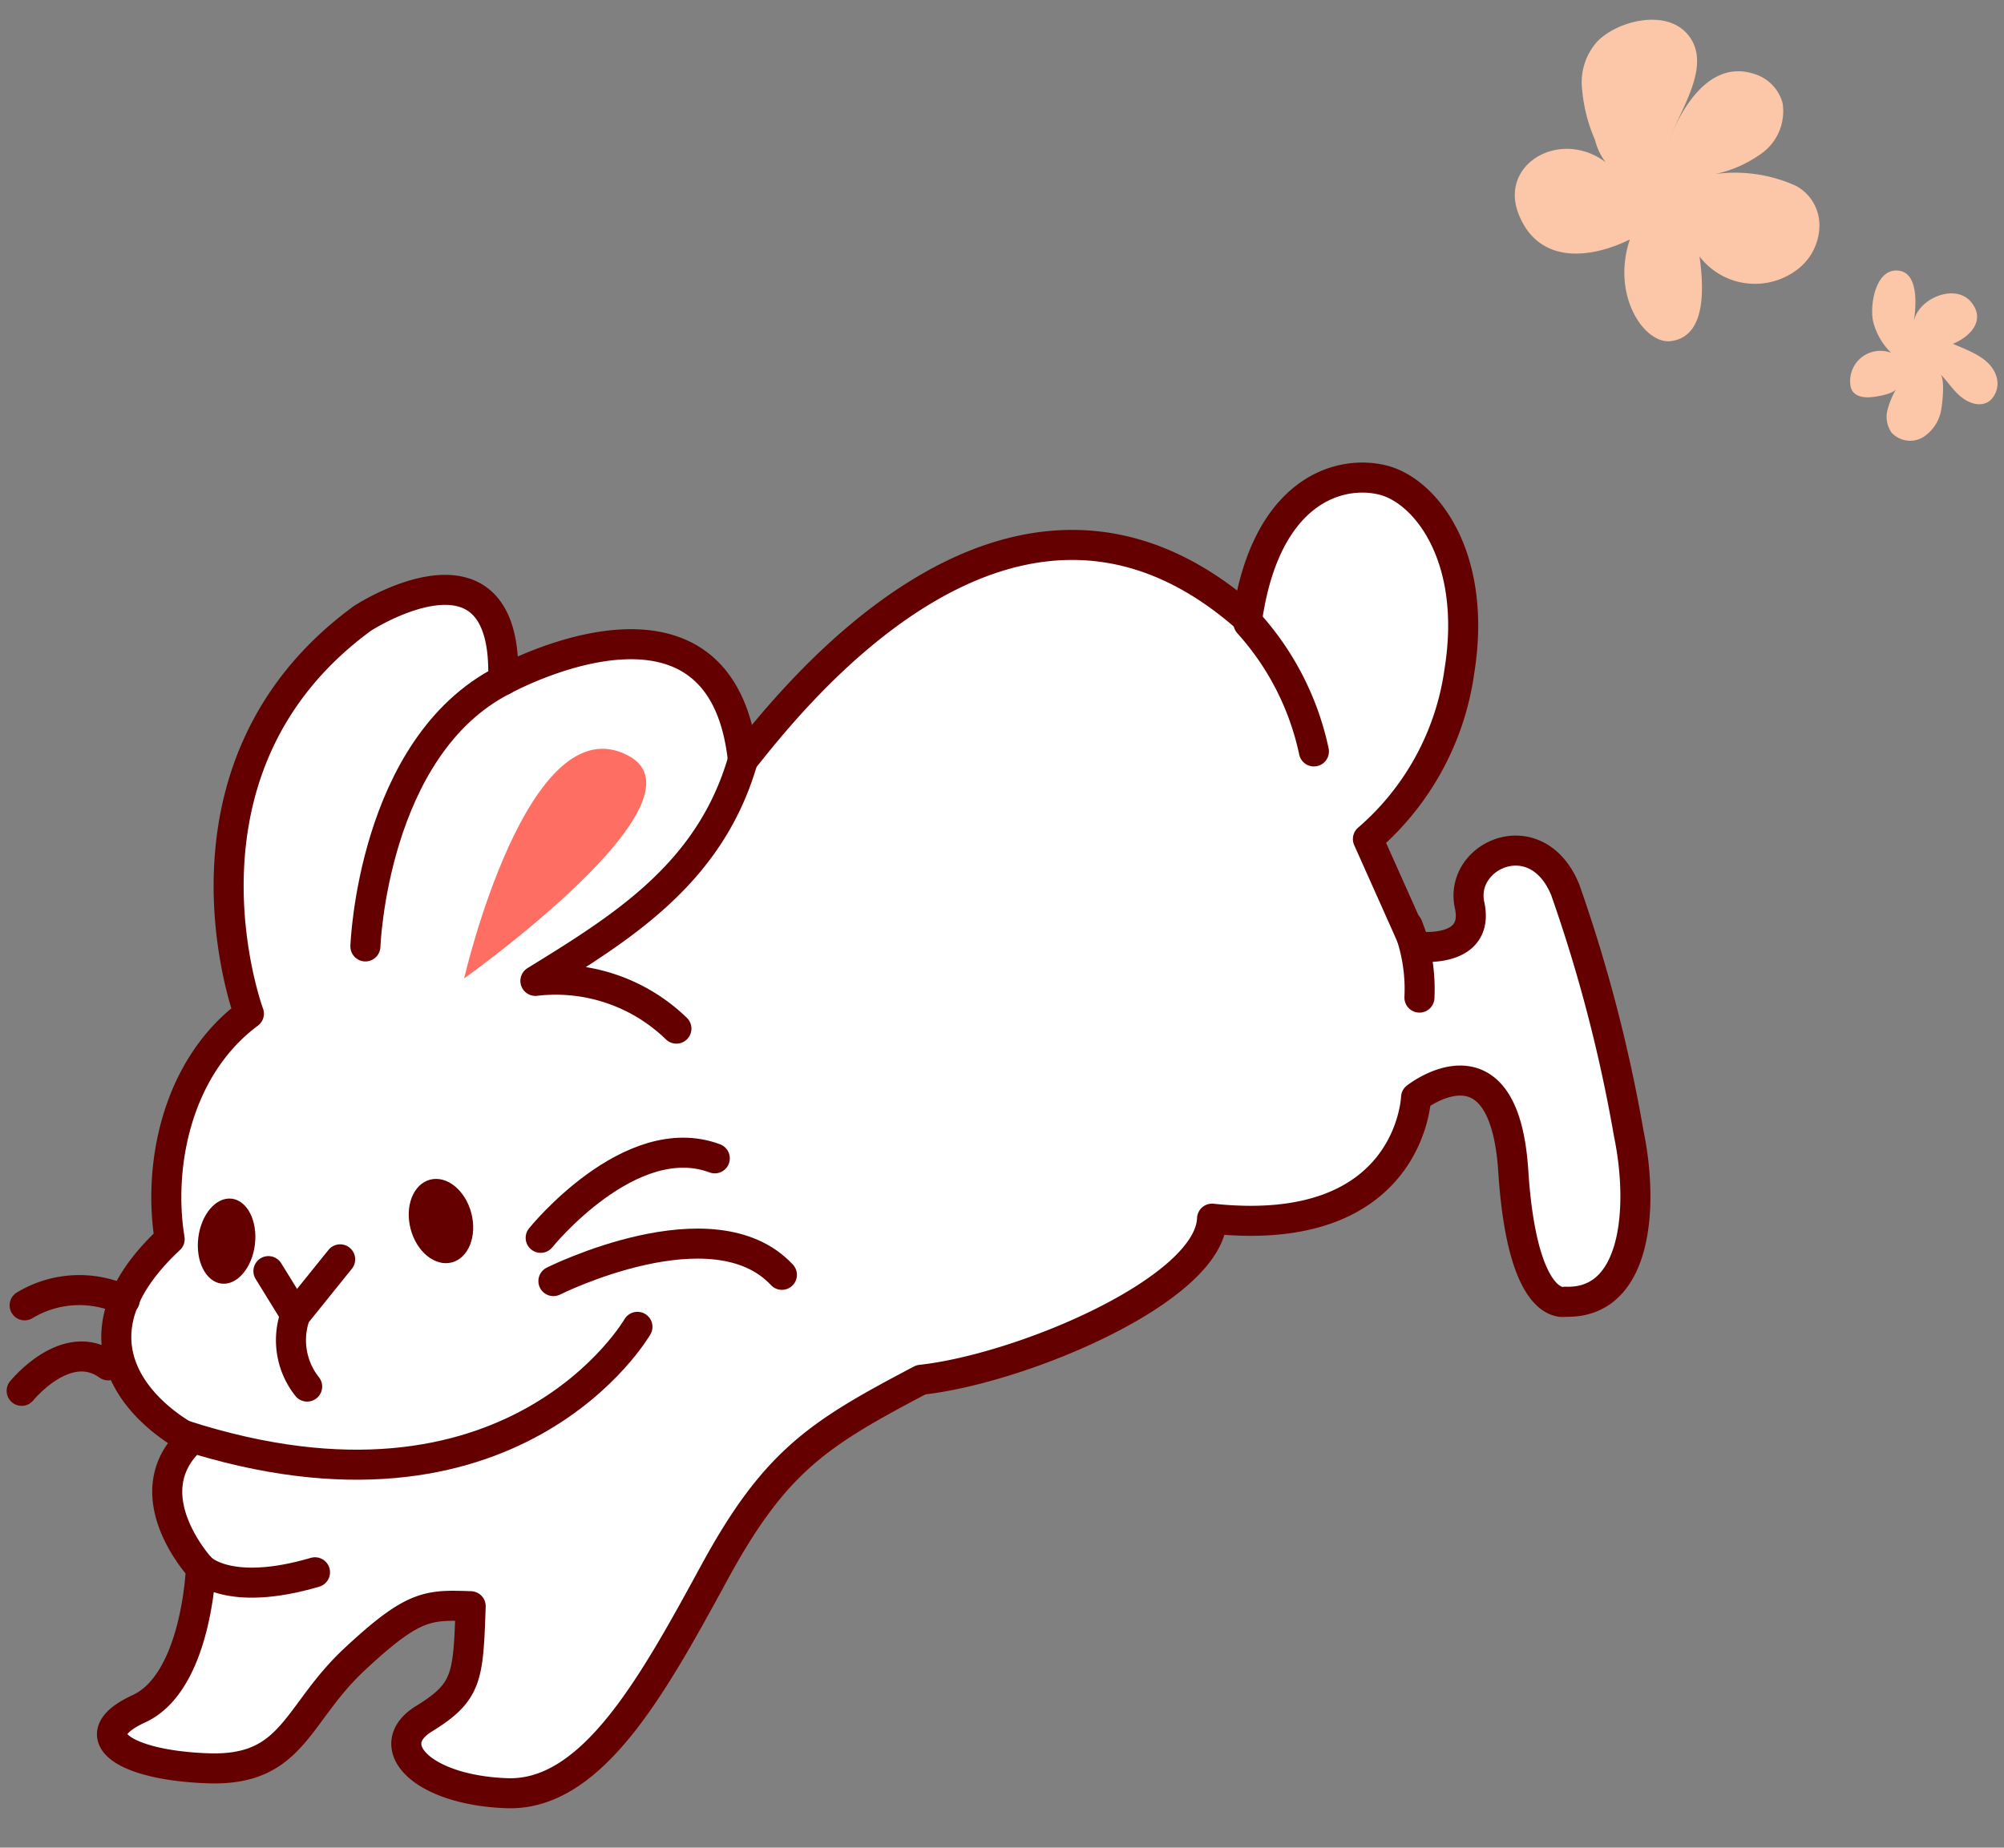
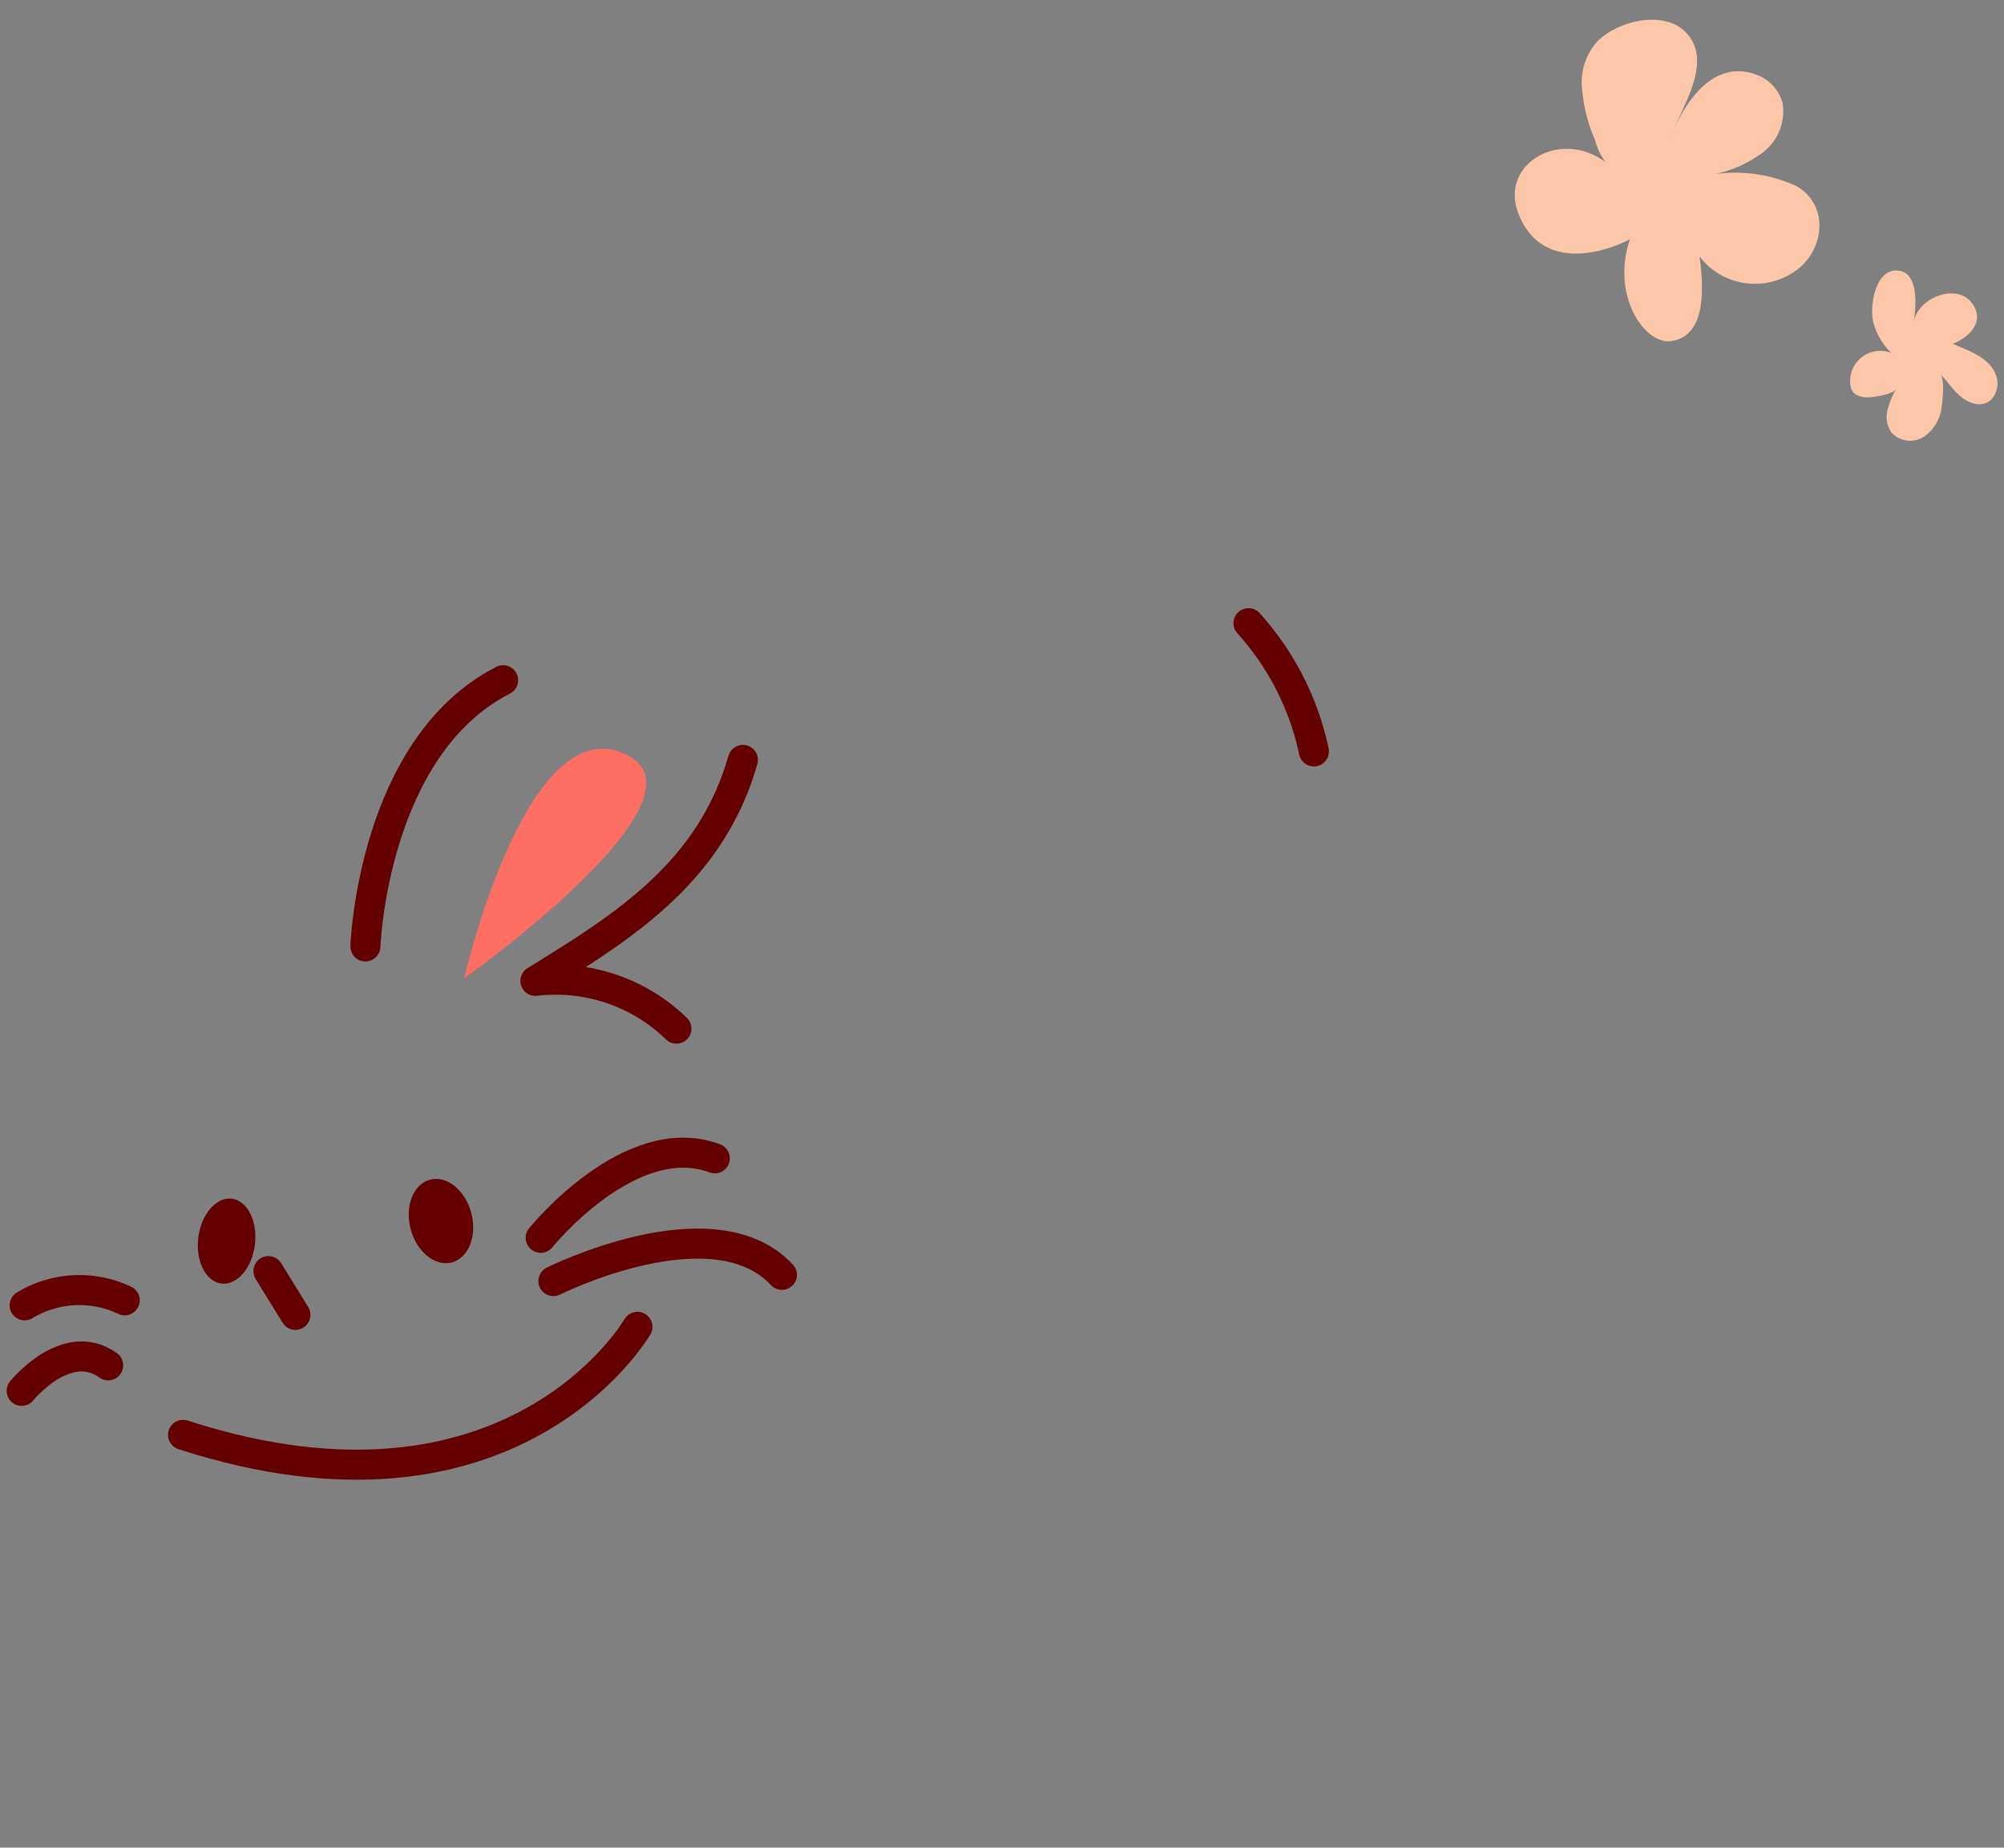
<svg xmlns="http://www.w3.org/2000/svg" width="66.687" height="61.5" viewBox="0 0 66.687 61.5">
  <rect x="0" y="0" width="66.687" height="61.5" fill="#808080" stroke="none" />
  <g id="Group_14203" data-name="Group 14203" transform="translate(0.277 -0.947)">
    <g id="Group_12528" data-name="Group 12528" transform="translate(49.21 2.359) rotate(-9)">
      <path id="Path_18369" data-name="Path 18369" d="M3.158,4.5a2.056,2.056,0,0,1-.244-.784,5.288,5.288,0,0,1-.19-1.705A2.033,2.033,0,0,1,3.464.47C4.23-.1,5.789-.261,6.41.6,7.216,1.728,5.856,3.1,5.373,4.058c0,0,1.329-2.658,3.1-1.772A1.391,1.391,0,0,1,9.266,3.38a1.732,1.732,0,0,1-1.014,1.6A4.049,4.049,0,0,1,6.724,5.4a4.908,4.908,0,0,1,2.6.766,1.488,1.488,0,0,1,.58,1.453A1.86,1.86,0,0,1,8.837,9a2.321,2.321,0,0,1-3.021-.957q0,2.658-1.329,2.658C3.6,10.7,2.715,8.93,3.6,7.159,2.272,7.6.5,7.6.058,5.83S1.829,3.172,3.158,4.5Z" transform="matrix(1, 0.017, -0.017, 1, 0.187, 0)" fill="#fcc7a8" />
      <path id="Path_18370" data-name="Path 18370" d="M1.488,2.69a2.217,2.217,0,0,1-.443-1.107C1,1.062,1.342-.09,2.039.006c.783.11.476,1.325.342,1.786.217-.759,1.572-1.128,2-.369.378.664-.235,1.119-.813,1.262.485.3,1.149.625,1.274,1.232a.783.783,0,0,1-.271.783c-.363.259-.8,0-1.042-.3-.2-.241-.327-.53-.518-.774.14.182-.063.955-.122,1.14a1.354,1.354,0,0,1-.732.857.842.842,0,0,1-1.024-.3.923.923,0,0,1-.03-.753A2.754,2.754,0,0,1,1.5,3.9c-.125.173-.747.179-.947.158C.274,4.03,0,3.9,0,3.586a1.006,1.006,0,0,1,1.488-.893" transform="matrix(1, 0.017, -0.017, 1, 10.216, 9.587)" fill="#fcc7a8" />
    </g>
    <g id="Group_12530" data-name="Group 12530" transform="matrix(0.999, 0.035, -0.035, 0.999, 1.562, 15.318)">
-       <path id="Path_17146" data-name="Path 17146" d="M4.035,19.139S.713,11.07,7.358,5.848c0,0,4.747-3.323,4.747,1.9,0,0,7.12-4.272,8.07,2.373,1.424-1.9,8.545-11.946,16.615-5.3C37.264.548,39.663-.243,41.125.057s3.259,2.469,2.784,6.266a9.019,9.019,0,0,1-2.848,5.7l1.723,3.519s2.157.215,1.736-1.44,2.132-2.906,3.165-.619a50.506,50.506,0,0,1,2.4,8.05c.594,2.448.457,5.658-1.917,5.658,0,0-1.409.456-1.884-4.291s-3.32-2.333-3.32-2.333,0,4.747-6.646,4.272c0,2.373-6.171,5.222-9.494,5.7-3.323,1.9-4.747,2.848-6.646,6.646s-3.8,7.595-6.646,7.595S9.257,43.348,10.681,42.4s1.424-1.424,1.424-3.8c-1.424,0-1.9,0-3.8,1.9s-1.9,3.8-4.747,3.8-4.272-.949-2.373-1.9,1.9-4.747,1.9-4.747S.713,35.279,2.611,33.38c-1.9-.949-4.272-3.323-.949-6.646C1.187,24.361,1.662,21.038,4.035,19.139Z" transform="translate(3.085 0)" fill="#fff" stroke="#640000" stroke-linecap="round" stroke-linejoin="round" stroke-width="1" />
      <path id="Path_17147" data-name="Path 17147" d="M0,9.019S0,2.373,4.272,0" transform="translate(10.918 7.747)" fill="none" stroke="#640000" stroke-linecap="round" stroke-linejoin="round" stroke-width="1" />
      <path id="Path_17148" data-name="Path 17148" d="M4.747,9.019A5.763,5.763,0,0,0,0,7.595C2.848,5.7,5.7,3.8,6.646,0" transform="translate(16.614 10.12)" fill="none" stroke="#640000" stroke-linecap="round" stroke-linejoin="round" stroke-width="1" />
      <path id="Path_17149" data-name="Path 17149" d="M0,.573A3.522,3.522,0,0,1,3.323.289" transform="translate(0 28.534)" fill="none" stroke="#640000" stroke-linecap="round" stroke-linejoin="round" stroke-width="1" />
      <path id="Path_17150" data-name="Path 17150" d="M0,1.215S1.424-.684,2.848.266" transform="translate(0 30.741)" fill="none" stroke="#640000" stroke-linecap="round" stroke-linejoin="round" stroke-width="1" />
      <path id="Path_17151" data-name="Path 17151" d="M0,1.419S5.222-1.429,7.595.944" transform="translate(17.563 26.265)" fill="none" stroke="#640000" stroke-linecap="round" stroke-linejoin="round" stroke-width="1" />
      <path id="Path_17152" data-name="Path 17152" d="M0,3S2.848-.8,5.7.152" transform="translate(17.089 23.259)" fill="none" stroke="#640000" stroke-linecap="round" stroke-linejoin="round" stroke-width="1" />
      <path id="Path_17153" data-name="Path 17153" d="M14.991,0S11.117,7.3,0,4.125" transform="translate(5.421 29.108)" fill="none" stroke="#640000" stroke-linecap="round" stroke-linejoin="round" stroke-width="1" />
-       <path id="Path_17154" data-name="Path 17154" d="M0,0S.949.949,3.8,0" transform="translate(6.171 37.652)" fill="none" stroke="#640000" stroke-linecap="round" stroke-linejoin="round" stroke-width="1" />
-       <path id="Path_17155" data-name="Path 17155" d="M0,0A5.758,5.758,0,0,1,.475,2.373" transform="translate(45.57 14.867)" fill="none" stroke="#640000" stroke-linecap="round" stroke-linejoin="round" stroke-width="1" />
      <path id="Path_17156" data-name="Path 17156" d="M0,0A9.223,9.223,0,0,1,2.326,4.191" transform="translate(39.921 4.98)" fill="none" stroke="#640000" stroke-linecap="round" stroke-linejoin="round" stroke-width="1" />
      <path id="Path_17157" data-name="Path 17157" d="M0,7.805S1.8-1.5,5.222.211C8.07,1.635,0,7.805,0,7.805Z" transform="translate(14.24 9.91)" fill="#ff6e63" />
      <line id="Line_473" data-name="Line 473" x2="0.949" y2="1.424" transform="translate(8.07 27.684)" fill="none" stroke="#640000" stroke-linecap="round" stroke-linejoin="round" stroke-width="1" />
-       <path id="Path_17158" data-name="Path 17158" d="M1.543,0,.119,1.9A2.483,2.483,0,0,0,.593,4.272" transform="translate(8.9 27.209)" fill="none" stroke="#640000" stroke-linecap="round" stroke-linejoin="round" stroke-width="1" />
      <ellipse id="Ellipse_297" data-name="Ellipse 297" cx="1.424" cy="0.949" rx="1.424" ry="0.949" transform="translate(5.575 28.072) rotate(-85.03)" fill="#640000" />
      <ellipse id="Ellipse_298" data-name="Ellipse 298" cx="1.044" cy="1.424" rx="1.044" ry="1.424" transform="matrix(0.958, -0.288, 0.288, 0.958, 12.342, 24.753)" fill="#640000" />
    </g>
  </g>
</svg>